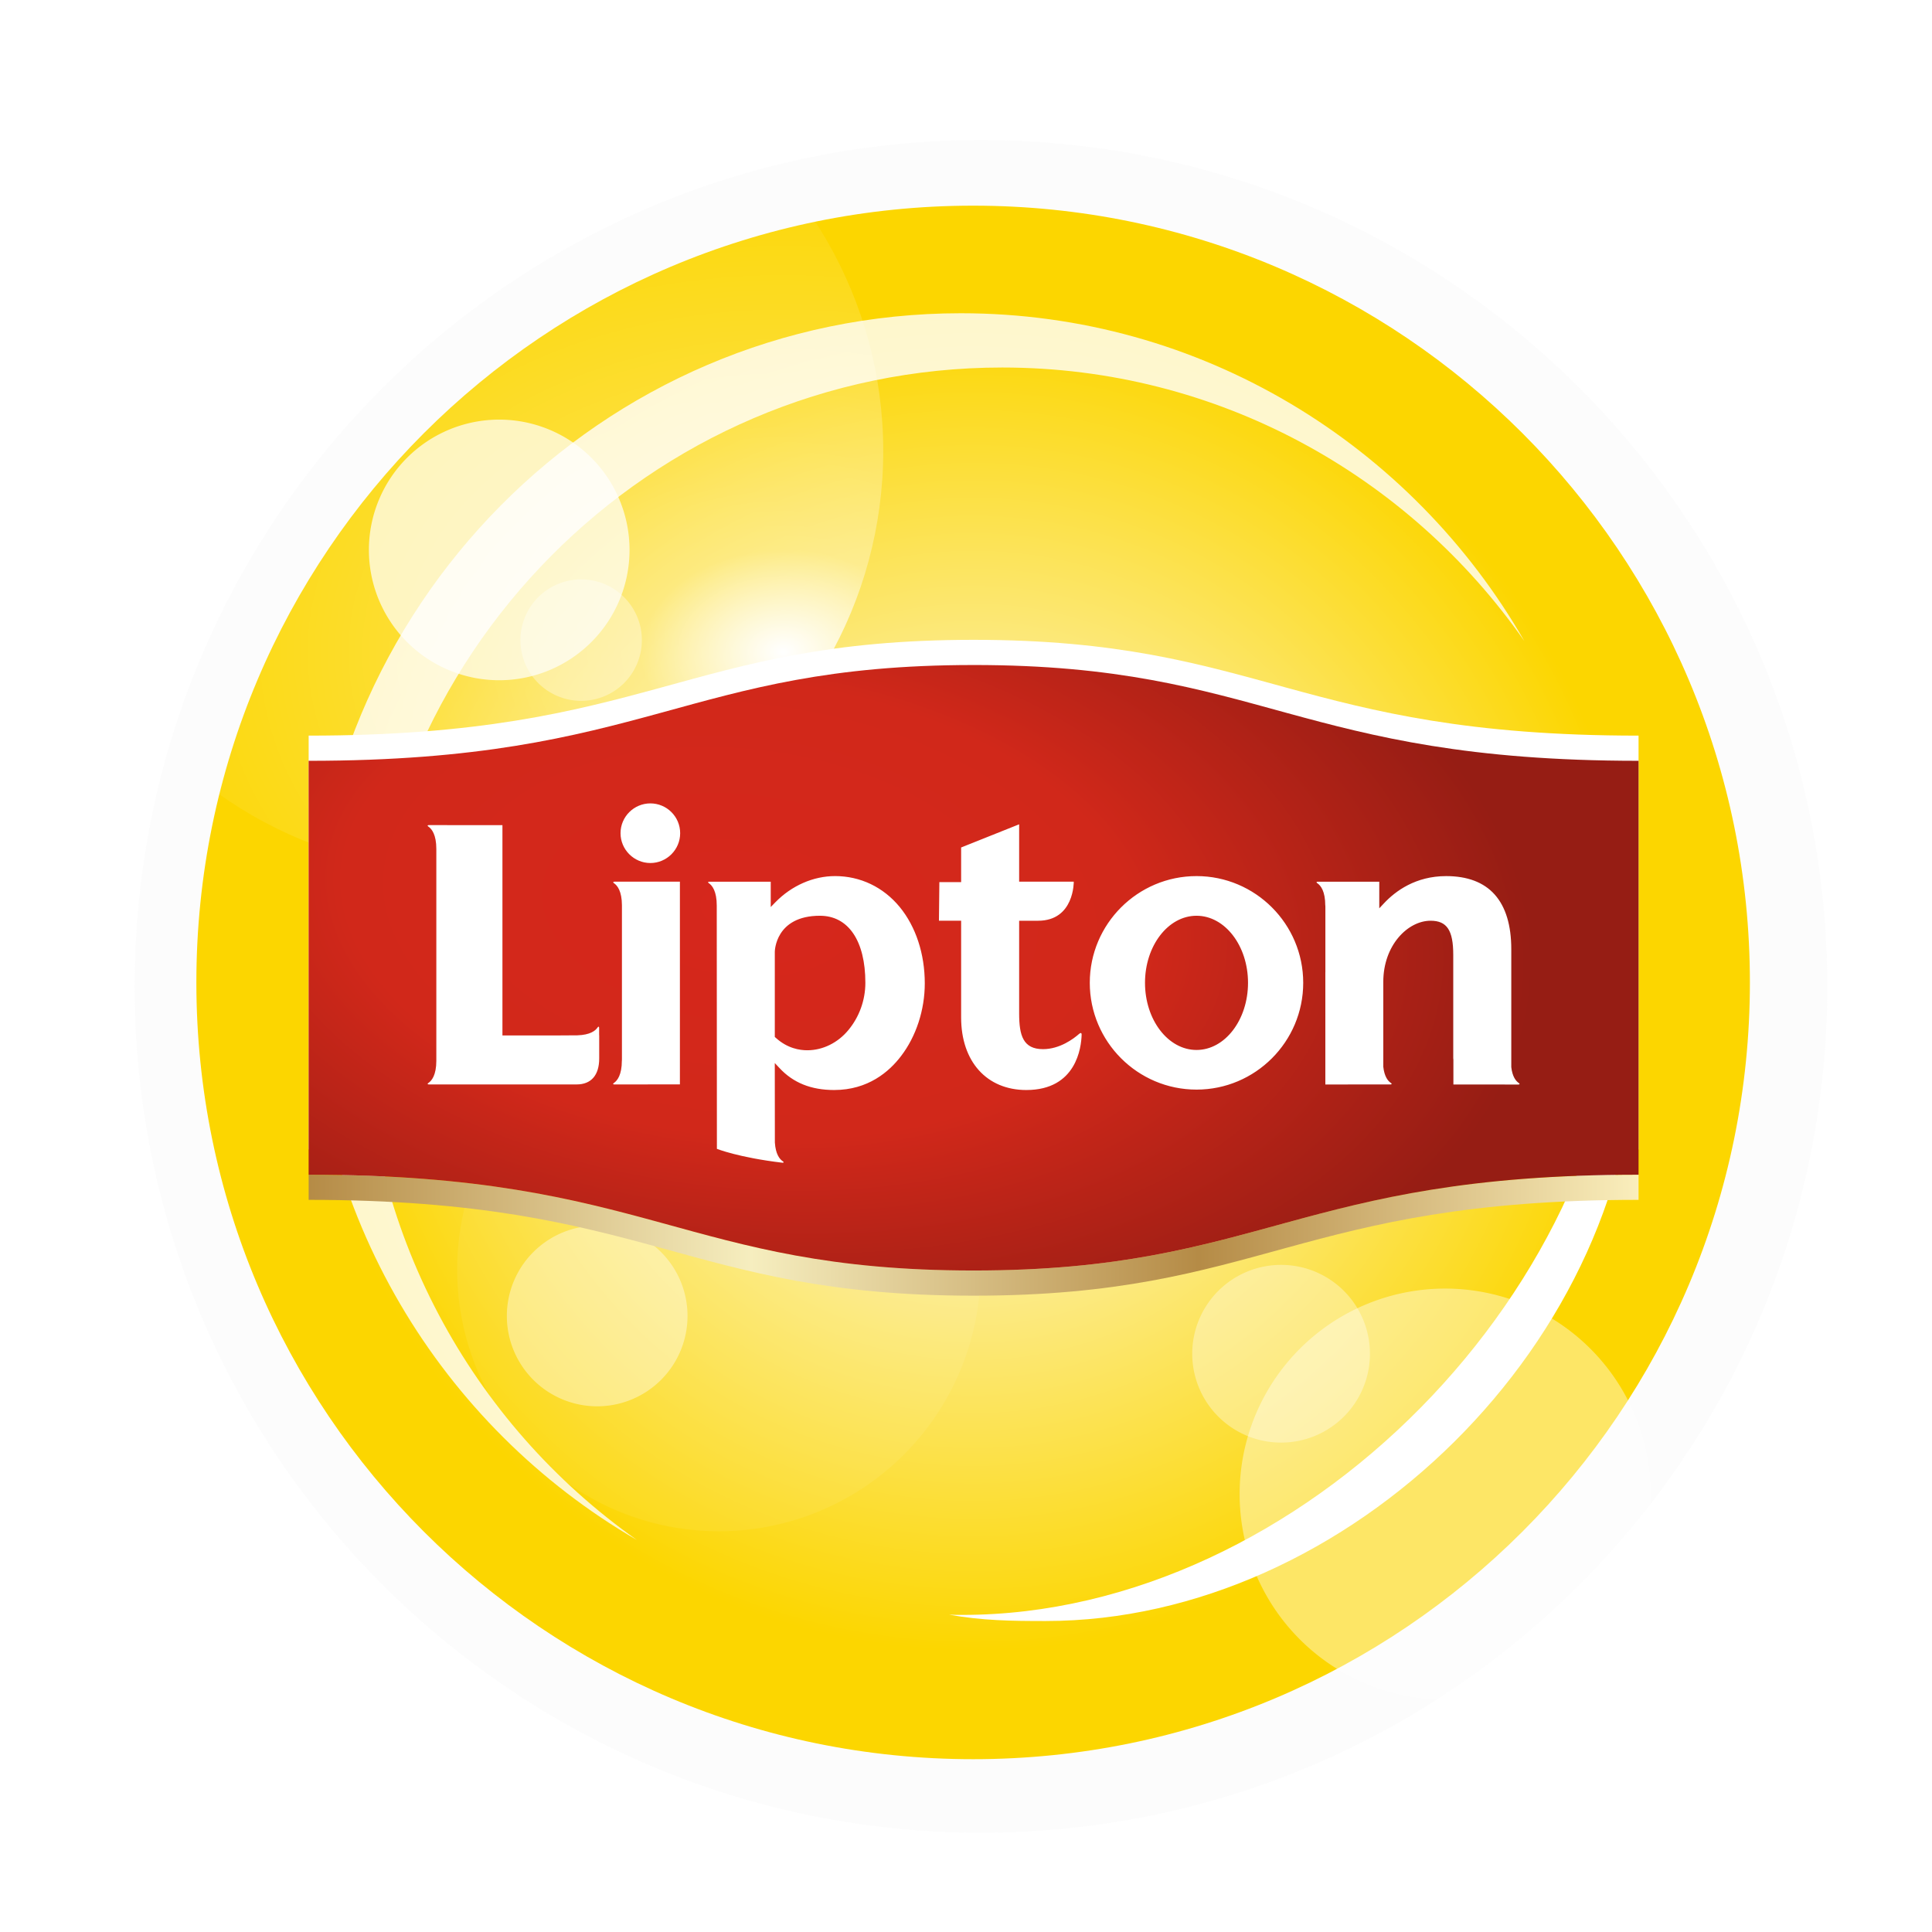
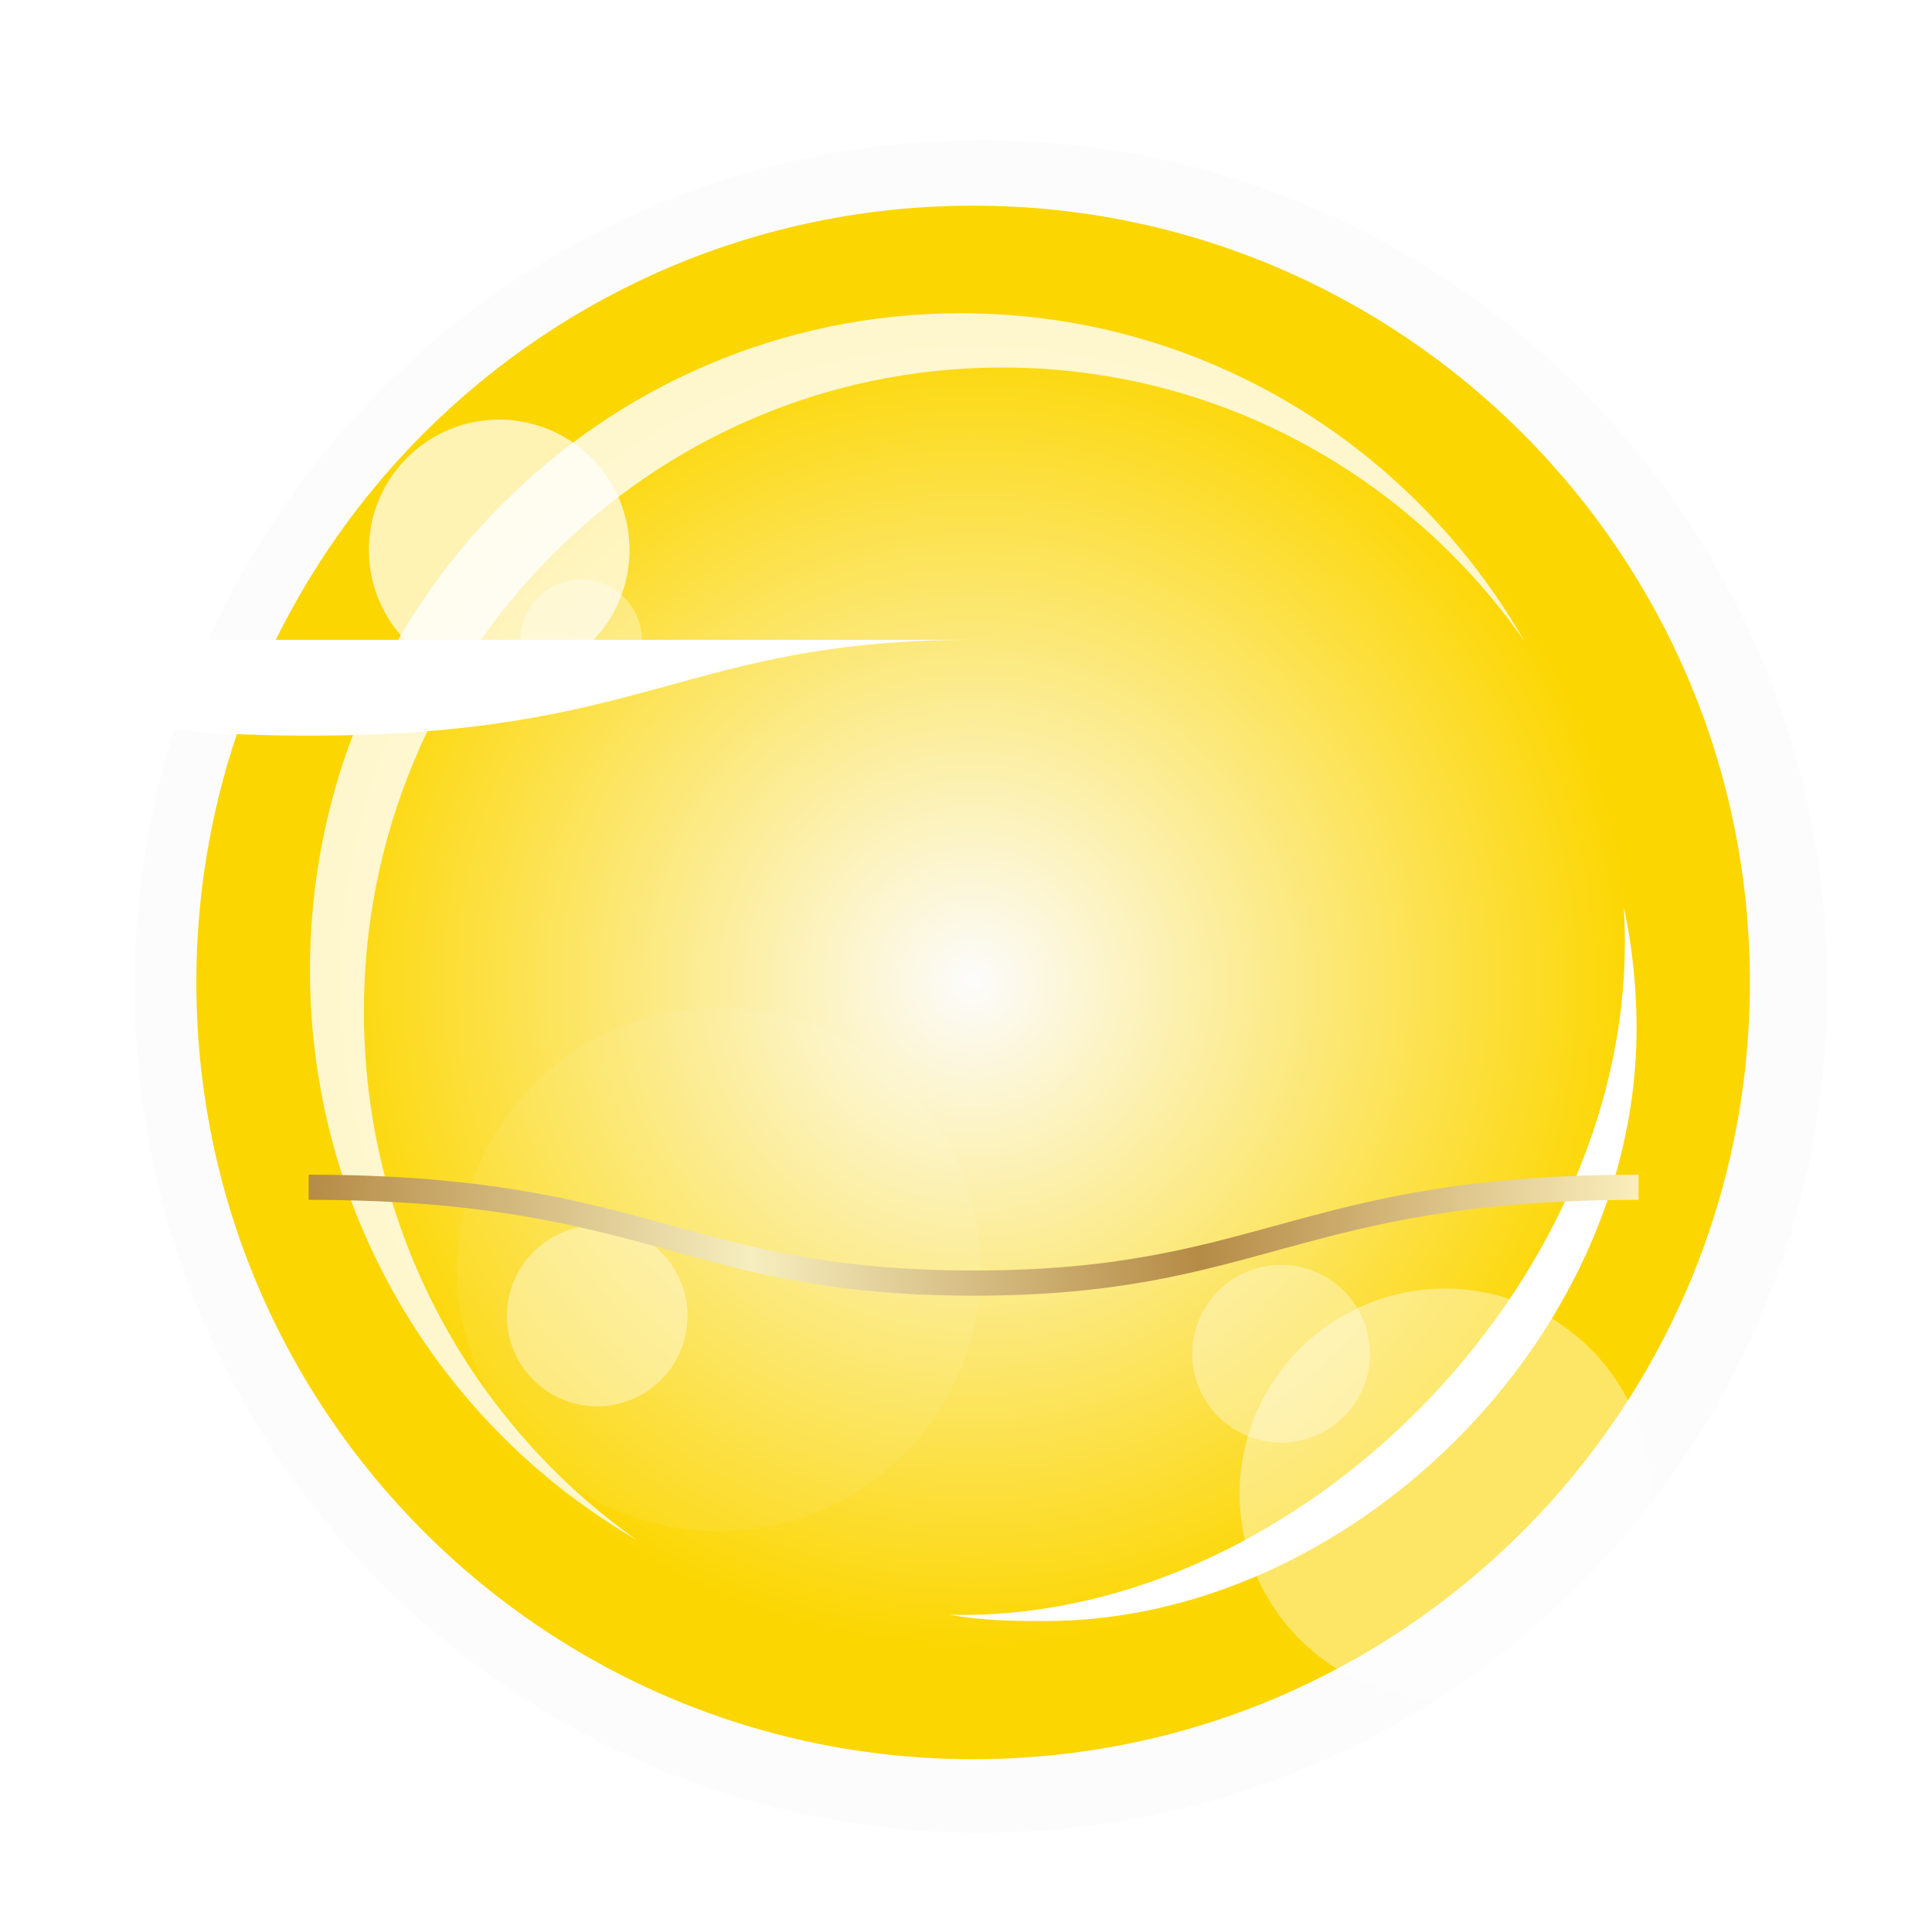
<svg xmlns="http://www.w3.org/2000/svg" xmlns:ns1="http://www.inkscape.org/namespaces/inkscape" xmlns:ns2="http://sodipodi.sourceforge.net/DTD/sodipodi-0.dtd" xmlns:xlink="http://www.w3.org/1999/xlink" width="211.557mm" height="211.557mm" viewBox="0 0 211.557 211.557" id="svg23540" xml:space="preserve" ns1:version="1.2.1 (9c6d41e410, 2022-07-14)" ns2:docname="Lipton 20142.svg">
  <defs id="defs23537">
    <linearGradient ns1:collect="always" id="linearGradient41012">
      <stop style="stop-color:#b58b46;stop-opacity:1;" offset="0" id="stop41008" />
      <stop style="stop-color:#f6eebf;stop-opacity:1;" offset="0.333" id="stop41016" />
      <stop style="stop-color:#b58b46;stop-opacity:1;" offset="0.669" id="stop41018" />
      <stop style="stop-color:#faeebc;stop-opacity:1;" offset="1" id="stop41010" />
    </linearGradient>
    <linearGradient ns1:collect="always" id="linearGradient32213">
      <stop style="stop-color:#fcfcfc;stop-opacity:1;" offset="0" id="stop32211" />
      <stop style="stop-color:#fcd600;stop-opacity:1;" offset="1" id="stop32209" />
    </linearGradient>
    <linearGradient ns1:collect="always" id="linearGradient24409">
      <stop style="stop-color:#d6271c;stop-opacity:1;" offset="0" id="stop24407" />
      <stop style="stop-color:#d1281a;stop-opacity:1;" offset="0.5" id="stop25804" />
      <stop style="stop-color:#961d14;stop-opacity:1;" offset="1" id="stop24405" />
    </linearGradient>
    <linearGradient ns1:collect="always" id="linearGradient24393">
      <stop style="stop-color:#ffffff;stop-opacity:1;" offset="0" id="stop24389" />
      <stop style="stop-color:#ffffff;stop-opacity:0.327;" offset="0.2" id="stop24403" />
      <stop style="stop-color:#ffffff;stop-opacity:0;" offset="1" id="stop24391" />
    </linearGradient>
    <filter ns1:collect="always" style="color-interpolation-filters:sRGB" id="filter24182" x="-0.05" y="-0.05" width="1.101" height="1.101">
      <feGaussianBlur ns1:collect="always" stdDeviation="2.918" id="feGaussianBlur24184" />
    </filter>
    <filter ns1:collect="always" style="color-interpolation-filters:sRGB" id="filter24379" x="-0.108" y="-0.108" width="1.216" height="1.216">
      <feGaussianBlur ns1:collect="always" stdDeviation="6.232" id="feGaussianBlur24377" />
    </filter>
    <clipPath id="clipPath24385">
-       <path d="m 197.071,86.132 c 0,38.323 -31.067,69.393 -69.393,69.393 -38.323,0 -69.393,-31.071 -69.393,-69.393 0,-38.326 31.071,-69.393 69.393,-69.393 38.326,0 69.393,31.067 69.393,69.393" fill="#fcd600" id="path24387" style="fill:#fcfcfc;fill-opacity:1;stroke:none;stroke-width:3.365;stroke-opacity:1;filter:url(#filter24379)" transform="matrix(1.212,0,0,1.212,-27.051,-20.285)" />
-     </clipPath>
+       </clipPath>
    <radialGradient ns1:collect="always" xlink:href="#linearGradient24393" id="radialGradient24397" cx="130.999" cy="72.13" fx="130.999" fy="72.13" r="49.851" gradientTransform="matrix(1.765,0,0,1.271,-100.277,-19.691)" gradientUnits="userSpaceOnUse" />
    <filter ns1:collect="always" style="color-interpolation-filters:sRGB" id="filter24401" x="-0.071" y="-0.071" width="1.142" height="1.142">
      <feGaussianBlur ns1:collect="always" stdDeviation="4.094" id="feGaussianBlur24399" />
    </filter>
    <filter style="color-interpolation-filters:sRGB" ns1:label="Drop Shadow" id="filter25439" x="-0.037" y="-0.112" width="1.087" height="1.271">
      <feGaussianBlur stdDeviation="1.5" id="feGaussianBlur25433" />
    </filter>
    <radialGradient ns1:collect="always" xlink:href="#linearGradient24409" id="radialGradient26565" cx="106.552" cy="72.456" fx="106.552" fy="72.456" r="59.405" gradientTransform="matrix(1.191,0.126,-0.072,0.681,-14.826,16.722)" gradientUnits="userSpaceOnUse" />
    <filter ns1:collect="always" style="color-interpolation-filters:sRGB" id="filter9222" x="-0.038" y="-0.038" width="1.075" height="1.075">
      <feGaussianBlur ns1:collect="always" stdDeviation="0.366" id="feGaussianBlur9224" />
    </filter>
    <filter ns1:collect="always" style="color-interpolation-filters:sRGB" id="filter9218" x="-0.04" y="-0.04" width="1.08" height="1.08">
      <feGaussianBlur ns1:collect="always" stdDeviation="0.18" id="feGaussianBlur9220" />
    </filter>
    <filter ns1:collect="always" style="color-interpolation-filters:sRGB" id="filter9226" x="-0.071" y="-0.071" width="1.142" height="1.142">
      <feGaussianBlur ns1:collect="always" stdDeviation="0.476" id="feGaussianBlur9228" />
    </filter>
    <radialGradient ns1:collect="always" xlink:href="#linearGradient32213" id="radialGradient32217" cx="127.678" cy="86.132" fx="127.678" fy="86.132" r="76.395" gradientUnits="userSpaceOnUse" gradientTransform="matrix(0.778,0,0,0.782,28.326,18.734)" />
    <filter ns1:collect="always" style="color-interpolation-filters:sRGB" id="filter35855" x="-0.078" y="-0.078" width="1.157" height="1.157">
      <feGaussianBlur ns1:collect="always" stdDeviation="0.527" id="feGaussianBlur35853" />
    </filter>
    <linearGradient ns1:collect="always" xlink:href="#linearGradient41012" id="linearGradient41014" x1="68.317" y1="108.714" x2="187.124" y2="108.714" gradientUnits="userSpaceOnUse" />
  </defs>
  <g ns1:label="Layer 1" ns1:groupmode="layer" id="layer1" transform="translate(-36.235,6.058)" />
  <g id="g45209" style="stroke:none" transform="matrix(0.885,0,0,0.885,1.639,2.216)">
    <g id="g45190" transform="translate(12.735,13.242)" style="stroke:none">
      <path d="m 197.071,86.132 c 0,38.323 -31.067,69.393 -69.393,69.393 -38.323,0 -69.393,-31.071 -69.393,-69.393 0,-38.326 31.071,-69.393 69.393,-69.393 38.326,0 69.393,31.067 69.393,69.393" fill="#fcd600" id="path24248" style="fill:#fcfcfc;fill-opacity:0.873;stroke:none;stroke-width:3.365;stroke-opacity:1;filter:url(#filter24401)" transform="matrix(1.509,0,0,1.509,-85.879,-23.675)" />
      <path d="m 197.071,86.132 c 0,38.323 -31.067,69.393 -69.393,69.393 -38.323,0 -69.393,-31.071 -69.393,-69.393 0,-38.326 31.071,-69.393 69.393,-69.393 38.326,0 69.393,31.067 69.393,69.393" fill="#fcd600" id="path7471" style="fill:url(#radialGradient32217);fill-opacity:1;stroke:none;stroke-width:3.365;filter:url(#filter24182)" transform="matrix(1.385,0,0,1.385,-71.015,-13.483)" />
-       <circle style="fill:url(#radialGradient24397);fill-opacity:1;stroke:none;stroke-width:7.981;stroke-linecap:round;stroke-opacity:1;paint-order:stroke fill markers" id="path24351" cx="91.225" cy="47.095" r="52.059" clip-path="url(#clipPath24385)" transform="translate(-48.588,-7.042)" />
      <path d="m 30.437,109.436 c 0,-44.024 35.37,-79.71 78.979,-79.71 26.702,0 50.315,13.374 64.607,33.851 -13.934,-24.246 -39.946,-40.566 -69.724,-40.566 -44.471,0 -80.535,36.395 -80.535,81.276 0,30.165 16.273,56.48 40.445,70.507 C 43.797,160.384 30.437,136.492 30.437,109.436" fill="#ffffff" id="path7475" style="fill:#ffffff;fill-opacity:0.8;stroke:none;stroke-width:4.66" />
      <path style="fill:#ffffff;fill-opacity:0.4;stroke:none;stroke-width:7.765;stroke-linecap:round;stroke-opacity:0;paint-order:stroke fill markers;filter:url(#filter9222)" d="M 145.358,160.18 A 18.358,18.358 0 0 0 127,178.538 a 18.358,18.358 0 0 0 18.358,18.358 18.358,18.358 0 0 0 18.358,-18.358 18.358,18.358 0 0 0 -18.358,-18.358 z" transform="matrix(1.385,0,0,1.385,-37.102,-78.159)" id="path30029" />
      <path style="fill:#ffffff;fill-opacity:0.7;stroke:none;stroke-width:7.765;stroke-linecap:round;stroke-opacity:0;paint-order:stroke fill markers;filter:url(#filter9222)" d="M 60.854,82.55 A 11.642,11.642 0 0 0 49.212,94.192 11.642,11.642 0 0 0 60.854,105.833 11.642,11.642 0 0 0 72.496,94.192 11.642,11.642 0 0 0 60.854,82.55 Z" transform="matrix(1.385,0,0,1.385,-37.102,-78.159)" id="path5861" />
      <path style="fill:#ffffff;fill-opacity:0.35;stroke:none;stroke-width:3.618;stroke-linecap:round;stroke-opacity:0;paint-order:stroke fill markers;filter:url(#filter9218)" d="m 130.704,156.104 a 7.938,7.938 0 0 0 -7.938,7.938 7.938,7.938 0 0 0 7.938,7.938 7.938,7.938 0 0 0 7.938,-7.938 7.938,7.938 0 0 0 -7.938,-7.938 z" transform="matrix(1.385,0,0,1.385,-37.102,-75.445)" id="path30025" />
      <path style="fill:#ffffff;fill-opacity:0.35;stroke:none;stroke-width:3.618;stroke-linecap:round;stroke-opacity:0;paint-order:stroke fill markers;filter:url(#filter9218)" d="m 70.644,98.16 a 5.424,5.424 0 0 0 -5.424,5.424 5.424,5.424 0 0 0 5.424,5.424 5.424,5.424 0 0 0 5.424,-5.424 5.424,5.424 0 0 0 -5.424,-5.424 z" transform="matrix(1.385,0,0,1.385,-40.522,-80.006)" id="circle5863" />
      <path style="fill:#ffffff;fill-opacity:0.4;stroke:none;stroke-width:5.382;stroke-linecap:round;stroke-opacity:0;paint-order:stroke fill markers;filter:url(#filter9226)" d="m 63.469,152.598 a 8.07,8.07 0 0 0 -8.07,8.07 8.07,8.07 0 0 0 8.07,8.07 8.07,8.07 0 0 0 8.07,-8.07 8.07,8.07 0 0 0 -8.07,-8.07 z" id="path9212" transform="matrix(1.385,0,0,1.385,-28.601,-75.445)" />
      <path style="mix-blend-mode:normal;fill:#ffffff;fill-opacity:0.07;stroke:none;stroke-width:5.382;stroke-linecap:round;stroke-opacity:0;paint-order:stroke fill markers;filter:url(#filter35855)" d="m 63.469,152.598 a 8.07,8.07 0 0 0 -8.07,8.07 8.07,8.07 0 0 0 8.07,8.07 8.07,8.07 0 0 0 8.07,-8.07 8.07,8.07 0 0 0 -8.07,-8.07 z" id="path35851" transform="matrix(4.012,0,0,4.012,-180.282,-503.258)" />
      <path d="m 186.343,96.565 c 0.075,1.435 0.116,2.885 0.116,4.348 0,42.56 -40.118,83.154 -81.956,83.154 -0.545,0 -1.095,0 -1.654,-0.028 4.115,0.736 7.647,0.783 11.953,0.783 37.341,0 73.107,-34.722 73.107,-73.284 0,-5.149 -0.545,-10.15 -1.566,-14.973" fill="#ffffff" id="path7477" style="stroke:none;stroke-width:4.66" />
    </g>
    <g id="g44416" style="stroke:none" transform="matrix(1.385,0,0,1.385,-58.28,-0.241)">
-       <path d="m 127.719,55.526 c -25.818,0 -28.967,8.558 -59.402,8.558 v 36.976 c 30.435,0 33.584,8.558 59.402,8.558 25.818,0 28.967,-8.558 59.405,-8.558 V 64.084 c -30.438,0 -33.588,-8.558 -59.405,-8.558" fill="#ffffff" id="path7479" style="stroke:none;stroke-width:3.365" />
+       <path d="m 127.719,55.526 c -25.818,0 -28.967,8.558 -59.402,8.558 v 36.976 V 64.084 c -30.438,0 -33.588,-8.558 -59.405,-8.558" fill="#ffffff" id="path7479" style="stroke:none;stroke-width:3.365" />
      <path id="path7481" style="fill:url(#linearGradient41014);fill-opacity:1;stroke:none;stroke-width:3.365" d="m 68.317,103.31 v 2.246 c 30.435,0 33.584,8.561 59.402,8.561 25.818,0 28.967,-8.561 59.405,-8.561 v -2.246 c -30.438,0 -33.588,8.558 -59.405,8.558 -25.817,0 -28.967,-8.557 -59.402,-8.558 z" />
-       <path d="m 127.719,57.776 c -25.818,0 -28.967,8.558 -59.405,8.558 v 36.976 c 30.438,0 33.588,8.558 59.405,8.558 25.818,0 28.967,-8.558 59.405,-8.558 V 66.333 c -30.438,0 -33.588,-8.558 -59.405,-8.558" fill="#b20029" id="path7483" style="fill:url(#radialGradient26565);fill-opacity:1;stroke:none;stroke-width:3.365" />
-       <path id="path7485" style="fill:#ffffff;fill-opacity:1;stroke:none;stroke-width:3.365;stroke-opacity:1;filter:url(#filter25439)" d="m 98.843,70.138 c -1.464,0 -2.665,1.191 -2.665,2.662 0,1.467 1.201,2.665 2.665,2.665 1.467,0 2.662,-1.198 2.662,-2.665 0,-1.471 -1.195,-2.662 -2.662,-2.662 z m 32.946,1.868 -5.183,2.07 v 3.096 h -1.945 l -0.037,3.449 h 1.982 v 8.645 c 0,3.931 2.282,6.478 5.825,6.478 4.476,0 4.909,-3.816 4.94,-4.933 0.007,-0.182 -0.088,-0.205 -0.229,-0.078 -0.491,0.434 -1.723,1.36 -3.22,1.36 -1.777,0 -2.133,-1.219 -2.133,-3.184 v -8.288 h 1.692 c 3.244,0 3.187,-3.49 3.187,-3.49 h -4.879 z m -52.743,0.07 c 0,0 -0.209,0.013 -0.027,0.138 0.296,0.202 0.703,0.72 0.703,1.989 v 18.7 0.239 c -0.003,1.259 -0.407,1.767 -0.703,1.969 -0.182,0.125 0.03,0.134 0.03,0.134 h 13.205 c 1.302,0 2.019,-0.828 2.019,-2.322 v -2.076 h -0.007 v -0.66 c 0,0 -0.01,-0.208 -0.138,-0.03 -0.192,0.289 -0.666,0.666 -1.807,0.7 -0.478,0.004 -1.02,0.01 -1.615,0.01 H 85.628 V 72.083 h -4.937 v -0.007 z m 36.292,4.556 c -1.938,0 -3.88,0.851 -5.334,2.346 l -0.407,0.418 V 77.134 h -5.496 c 0,0 -0.208,0.01 -0.03,0.134 0.303,0.205 0.703,0.724 0.703,1.996 v 0.175 c 0,0 0.01,21.524 0.013,21.561 0,0 1.949,0.777 5.842,1.238 0.074,0.01 0.212,-0.017 0.03,-0.138 -0.273,-0.188 -0.626,-0.629 -0.693,-1.662 l -0.007,-7.104 0.411,0.438 c 1.228,1.326 2.83,1.972 4.893,1.972 3.032,0 4.923,-1.646 5.973,-3.029 1.349,-1.757 2.123,-4.126 2.123,-6.495 0,-2.645 -0.801,-5.071 -2.241,-6.828 -1.467,-1.78 -3.52,-2.76 -5.781,-2.76 z m 32.298,5.17e-4 c -5.26,0 -9.537,4.277 -9.537,9.533 0,5.263 4.277,9.541 9.537,9.541 5.253,0 9.53,-4.277 9.53,-9.541 0,-5.256 -4.277,-9.533 -9.53,-9.533 z m 22.298,0.001 c -2.716,0 -4.523,1.326 -5.562,2.44 l -0.411,0.438 v -2.379 h -5.502 c 0,0 -0.209,0.013 -0.03,0.138 0.306,0.205 0.707,0.72 0.707,1.992 l 0.007,-0.013 c 0.003,0.064 0.003,0.131 0.003,0.188 v 5.782 h -0.003 V 95.25 l 5.829,-0.004 c 0,0 0.199,-0.01 0.024,-0.134 -0.259,-0.172 -0.579,-0.566 -0.676,-1.444 v -7.585 c 0,-3.271 2.187,-5.462 4.227,-5.462 1.454,0 2.023,0.848 2.023,3.039 v 9.241 c 0,0.047 0.01,0.084 0.013,0.131 V 95.25 l 5.812,0.004 c 0,0 0.202,-0.011 0.03,-0.135 h -5.2e-4 c -0.256,-0.175 -0.572,-0.562 -0.67,-1.42 V 83.162 c 0,-2.144 -0.502,-3.786 -1.484,-4.883 -0.976,-1.094 -2.436,-1.645 -4.334,-1.645 z m -68.452,0.498 -5.179,5.17e-4 h -0.676 c 0,0 -0.208,0.014 -0.03,0.138 0.299,0.202 0.7,0.71 0.706,1.965 v 13.666 c 0,0.071 2e-4,0.152 -0.003,0.229 l -0.004,-0.01 c 0,1.275 -0.407,1.783 -0.706,1.992 -0.178,0.125 0.03,0.135 0.03,0.135 l 5.862,-0.007 z m 12.509,3.044 c 2.541,0 4.059,2.238 4.059,5.99 0,1.548 -0.542,3.049 -1.518,4.223 -0.932,1.131 -2.282,1.804 -3.668,1.804 -0.646,0 -1.76,-0.145 -2.83,-1.124 l -0.074,-0.067 v -7.612 c 0,-0.034 0.04,-3.214 4.031,-3.214 z m 33.644,0 c 2.541,0 4.6,2.685 4.6,5.99 0,3.311 -2.06,6 -4.6,6 -2.541,0 -4.603,-2.689 -4.603,-6 0,-3.305 2.063,-5.99 4.603,-5.99 z" />
    </g>
  </g>
</svg>